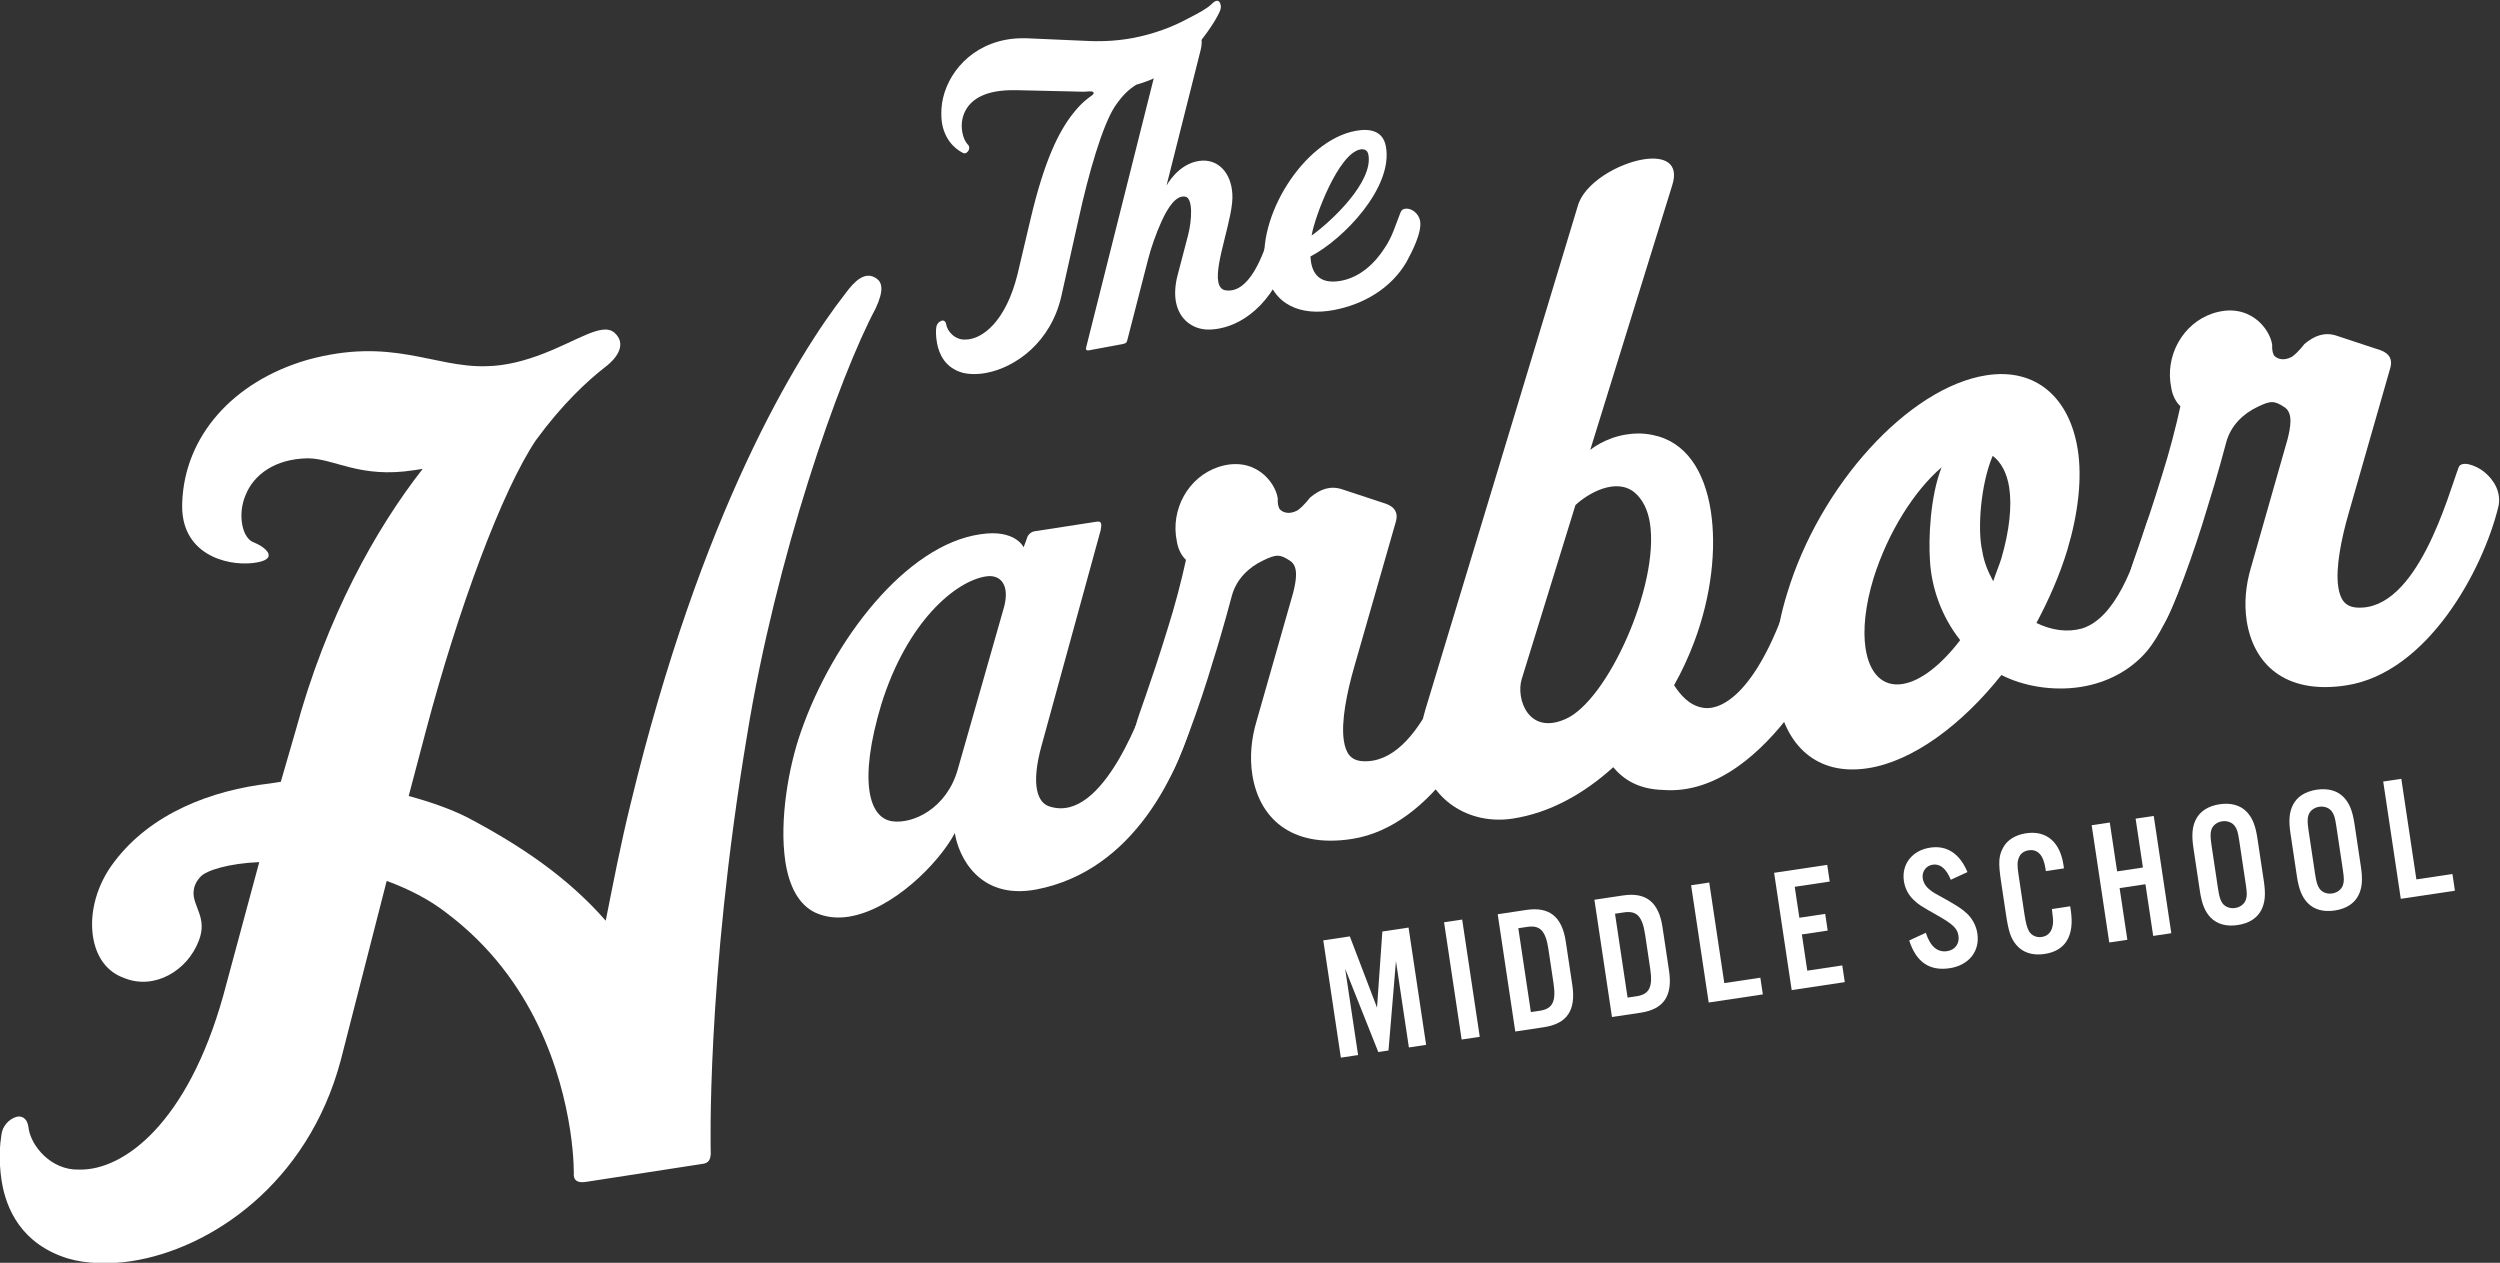
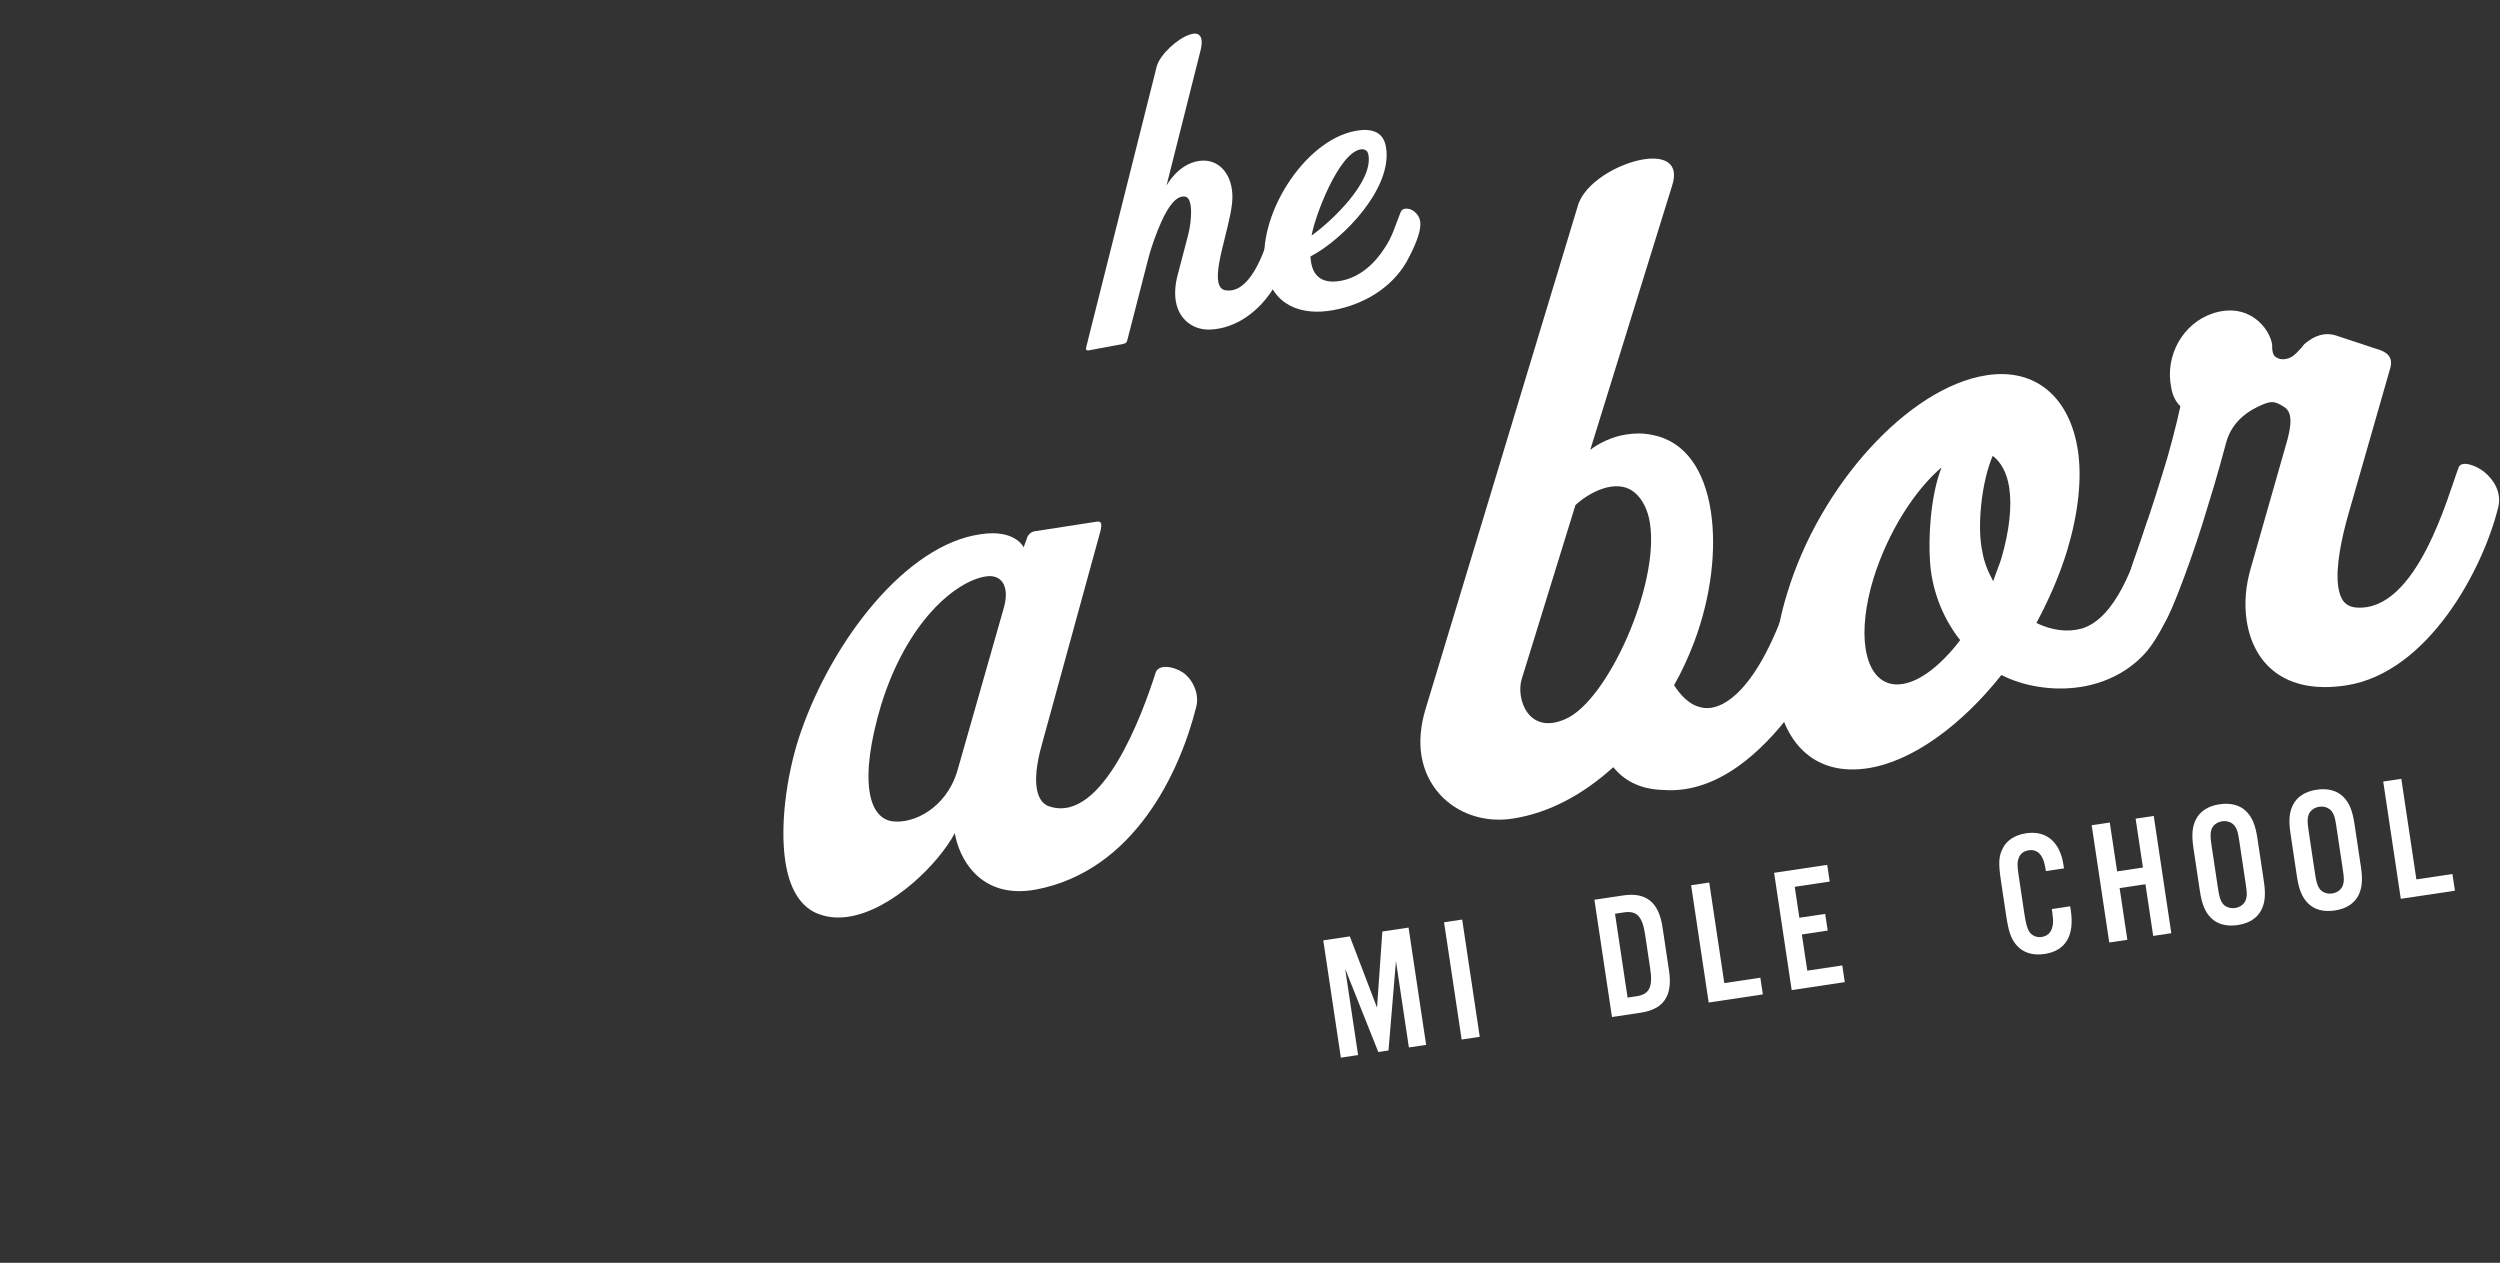
<svg xmlns="http://www.w3.org/2000/svg" version="1.1" id="svg2" x="0px" y="0px" width="318.628px" height="160.942px" viewBox="125.598 200.78 318.628 160.942" enable-background="new 125.598 200.78 318.628 160.942" xml:space="preserve">
  <rect x="125.598" y="200.78" width="318.628" height="160.942" fill="#333333" stroke="none" />
  <g id="g10" transform="matrix(1.333,0,0,-1.333,0,589.707)">
    <g id="g12" transform="scale(0.1)">
-       <path id="path14" fill="#FFFFFF" d="M1779.511,2622.921c-35.262-66.09-95.361-237.762-123.069-408.75    c-39.393-235.609-34.651-399.43-34.651-399.43c-0.253-5.442-1.882-8.943-7.152-9.749l-112.09-17.322    c-9.51-1.472-11.221,2.6-11.708,5.771c0,0,0.56,17.41-3.53,43.835c-8.331,53.936-34.171,144.111-117.51,207.034    c-17.241,13.579-37.181,23.489-57.85,31.121l-43.89-171.328c-31.509-118.55-124.761-180.586-199.849-192.173    c-22.192-3.442-43.993-2.483-60.992,2.476c-44.348,13.711-59.257,47.146-63.508,74.641c-3.098,20.083-1.315,36.592-0.176,43.271    c0.813,8.782,7.383,15.22,13.575,17.249c5.116,1.875,10.898-0.469,12.206-8.936c1.707-18.135,21.661-42.122,48.585-41.213    c42.378-1.025,103.597,44.15,137.769,166.34l34.42,127.654c-29.052-1.23-50.75-7.844-56.29-14.099    c-4.622-5.046-6.09-9.602-6.5-13.997c-1.04-14.238,13.601-24.968,5.068-46.86c-10.708-28.718-42.418-47.688-71.309-35.903    c-17.161,5.999-27.008,20.72-29.949,39.756c-3.42,22.2,3.23,49.212,20.358,71.353c35.032,46.545,93.351,68.547,148.671,74.919    c3.16,0.483,7.39,1.143,10.562,1.626l14.121,48.743c29.626,109.581,77.249,193.81,121.549,250.452    c-3.182-0.491-5.292-0.82-8.47-1.311c-51.812-8.002-75.311,11.1-101.349,11.407c-31.322-0.498-51.72-15.56-59.531-35.178    c-7.961-18.549-3.3-41.649,8.09-45.3c11.539-4.709,25.309-16.659-1.289-19.68c-25.551-2.871-69.562,8.73-67.379,57.799    c2.15,63.113,48.157,115.69,119.648,136.472c80.991,22.269,120.231-7.412,170.9-6.072c38.892,0.59,74.67,21.281,94.991,29.832    c12.198,5.12,21.559,7.661,27.817,2.128c11.312-10.159,3.6-23.269-9.009-32.787c-17.391-13.513-41.06-35.57-66.079-69.752    c-32.589-48.34-74.579-162.001-105.341-278.258l-16.399-62.08c20.339-5.522,39.789-12.253,56.221-20.544    c50.687-26.807,95.369-56.719,132.169-98.679c6.727,33.53,13.85,71.441,23.84,111.943c67.35,278.899,159.02,428.379,205.1,487.46    c8.939,12.209,19.27,22.471,30.249,14.418C1785.44,2647.64,1787.641,2640.407,1779.511,2622.921" />
      <path id="path16" fill="#FFFFFF" d="M1902.29,2337.54c5.402,20.541-3.109,31.23-17.34,29.03    c-29.301-4.519-75.571-43.389-100.17-122.6c-10.741-35.929-14.139-63.875-11.169-83.123c2.589-16.743,10.14-26.726,21.541-28.389    c20.138-2.886,52.079,12.319,62.67,49.102L1902.29,2337.54z M1932.909,2067.199c-54.99-10.217-74.388,32.197-77.75,53.972    c-15.249-28.931-59.769-73.521-101.62-79.981c-10.88-1.685-21.31-0.71-31.417,3.728c-16.622,7.713-25.452,26.052-28.953,48.648    c-6.068,39.346,3.04,91.304,14.982,124.874c30.289,86.927,100.159,178.29,171.431,188.43c33.49,5.178,41.349-12.462,41.349-12.462    l3.021,8.181c0.439,2.64,3.289,6.5,7.467,7.141l59.421,9.177c5.021,0.78,4.698-2.688,3.809-7.969l-56.477-205.825    c-10.47-37.617-4.281-55.503,8.218-58.726c50.35-15.352,88.209,89.052,100.371,126.91c1.911,9.73,16.791,7.742,26.331,1.501    c7.599-4.83,16.619-18.853,12.839-33.153C2069.989,2178.337,2026.132,2085.012,1932.909,2067.199" />
-       <path id="path18" fill="#FFFFFF" d="M2234.795,2115.532c-59.443-9.185-89.019,21.379-95.215,61.56    c-2.589,16.743-1,34.116,4.09,51.196l35.021,122.802c2.629,10.701,5.588,24.869-2.988,30.392    c-9.543,6.248-13.008,6.57-25.752,0.319c-13.583-6.39-25.562-17.67-29.919-33.761c0,0-9.192-34.849-17.86-61.901    c-12.92-43.978-33.501-99.43-41.861-111.859c-1.41-1.941-2.959-3.032-4.64-3.289c-6.112,0.784-14.092,8.108-18.472,14.275    c-5.618,8.569-9.939,19.885-10.067,31.875c0.45,2.64,0.059,5.149,1.348,7.917c1.472,7.09,13.81,38.123,30.33,92.102    c6.372,19.83,13.37,46.619,17.351,65.229c-3.988,3.658-7.551,9.979-8.708,17.509c-6.453,30.703,11.038,61.692,39.551,71.232    c34.259,11.301,54.434-13.872,56.887-29.758c-0.059-5.164,0.19-6.841,1.553-10.052c2.19-3.091,8.687-6.379,17.38-1.608    c6.182,4.387,11.836,12.107,11.836,12.107c9.851,8.383,19.644,11.613,30.461,8.141l42.429-14c8.181-3.029,11.587-8.5,9.419-16.56    l-40.093-139.878c-6.68-23.313-12.598-51.643-9.756-70.052c1.816-11.722,6.328-18.724,17.6-19.559    c58.015-3.896,87.751,108.669,97.529,134.18c2.454,6.372,15.901,2.45,24.719-4.761c8.833-7.2,16.758-19.68,12.971-33.977    C2365.167,2225.641,2312.63,2127.551,2234.795,2115.532" />
      <path id="path20" fill="#FFFFFF" d="M2448.545,2434.758l-51.416-166.469c-5.647-18.871,6.606-53.818,41.88-38.09    c40.166,17.351,89.941,127.859,80.771,187.291c-1.948,12.557-6.98,22.917-14.839,29.418    C2487.291,2461.319,2460.521,2446.041,2448.545,2434.758z M2654.898,2236.122c-27.019-35.885-70.254-77.692-122.285-73.737    c-24.067,0.571-38.452,10.342-47.915,21.746c-28.586-25.84-60.952-43.689-96.116-49.124c-41.843-6.467-80.823,18.362-87.415,61.04    c-1.926,12.561-0.776,27.305,3.713,42.561l145.811,481.853c5.984,22.35,39.067,41.169,63.34,44.919    c19.248,2.981,33.94-3.322,27.004-24.961l-78.354-252.898c0,0,13.652,11.528,34.57,14.758c7.529,1.172,15.19,1.49,24.917-0.439    c31.816-6.229,49.863-34.281,55.811-72.792c5.552-35.988,0.557-81.317-15.828-124.988c-5.486-14.55-11.909-28.411-19.299-41.539    c5.61-8.573,14.106-19.252,27.319-21.493c20.281-3.728,57.026,19.102,88.066,123.292c3.618,9.979,9.067,13.4,16.033,12.77    c13.323-3.102,29.37-23.749,24.675-43.319C2695.672,2316.12,2679.939,2268.271,2654.898,2236.122" />
      <path id="path22" fill="#FFFFFF" d="M2837.601,2390.311c1.545-10.042,5.61-19.702,10.393-28.381    c2.3,7.211,5.457,14.542,7.764,21.771c7.844,26.909,10.21,50.409,7.493,67.998c-2.205,14.22-8.064,24.452-15.791,30.121    C2836.15,2455.222,2832.562,2411.811,2837.601,2390.311L2837.601,2390.311z M2733.56,2364.819    c-7.961-26.078-10.327-49.589-7.61-67.17c3.611-23.43,15.981-36.947,35.229-33.97c17.585,2.71,37.39,18.633,55.217,41.942    c-18.098,22.917-27.517,50.599-28.887,76.099c-1.428,20.35,0.029,60.85,11.089,89.121    C2772.847,2448.879,2747.315,2408.929,2733.56,2364.819L2733.56,2364.819z M2995.342,2295.561    c-16.663-19.709-39.771-30.992-64.028-34.742c-26.807-4.127-54.99,0.941-75.483,11.481    c-38.027-47.86-84.946-82.537-127.639-89.128c-48.53-7.5-79.534,21.13-87.166,70.529c-4.124,26.781-1.509,59.751,9.932,96.65    c31.172,103.359,116.104,197.029,190.605,208.539c47.695,7.372,79.658-21.969,87.29-71.36    c4.138-26.777,0.667-59.879-10.049-95.808c-7.397-24.28-17.563-47.281-29.517-69.69c14.802-7.141,29.678-9.13,43.667-5.251    c31.86,10.049,49.849,59.971,61.619,100.36c2.878,9.009,9.448,10.88,16.531,9.401c12.495-3.212,26.667-17.3,25.386-31.219    C3036.182,2380.698,3017.681,2323.02,2995.342,2295.561" />
      <path id="path24" fill="#FFFFFF" d="M3185.567,2262.379c-59.429-9.181-88.997,21.401-95.2,61.56    c-2.585,16.75-0.996,34.131,4.087,51.2l35.017,122.82c2.629,10.682,5.588,24.851-2.988,30.381    c-9.529,6.251-12.993,6.57-25.752,0.311c-13.579-6.39-25.547-17.662-29.919-33.75c0,0-9.192-34.841-17.849-61.89    c-12.935-43.993-33.501-99.441-41.858-111.87c-1.414-1.93-2.974-3.043-4.644-3.292c-6.108,0.769-14.099,8.112-18.479,14.282    c-5.61,8.558-9.924,19.889-10.071,31.86c0.447,2.648,0.059,5.16,1.348,7.917c1.479,7.09,13.821,38.141,30.344,92.109    c6.357,19.83,13.359,46.611,17.351,65.24c-4.006,3.662-7.551,9.972-8.716,17.501c-6.445,30.71,11.045,61.699,39.551,71.239    c34.255,11.29,54.434-13.879,56.895-29.78c-0.073-5.16,0.19-6.83,1.538-10.038c2.197-3.091,8.701-6.379,17.38-1.611    c6.189,4.391,11.851,12.122,11.851,12.122c9.851,8.368,19.629,11.598,30.447,8.13l42.444-14.011    c8.181-3.029,11.587-8.5,9.404-16.542l-40.085-139.889c-6.68-23.309-12.59-51.639-9.749-70.049    c1.809-11.719,6.328-18.732,17.6-19.559c58.015-3.9,87.744,108.669,97.529,134.18c2.439,6.357,15.908,2.457,24.719-4.75    c8.826-7.222,16.758-19.702,12.957-33.992C3315.953,2372.51,3263.409,2274.409,3185.567,2262.379" />
-       <path id="path26" fill="#FFFFFF" d="M2106.391,2902.571c-5.032-9.84-20.921-33.04-37.91-45.919    c-10.638-8.053-22.661-15.161-39.939-20.002c-7.943-5.131-13.081-10.14-20.402-20.79c-11.909-18.42-24.95-63.318-34.548-107.168    l-16.52-73.872c-9.913-44.308-43.821-68.448-71.953-73.711c-8.207-1.527-16.318-1.428-22.687,0.212    c-16.23,4.64-22.233,17.271-24.291,28.22c-1.241,6.639-1.161,12.719-0.74,14.81c0.198,3.281,2.56,5.75,4.838,6.581    c1.882,0.758,4.05-0.051,4.64-3.182c0.842-6.72,8.533-15.388,18.523-14.729c15.747,0.11,38.5,16.901,49.757,62.681l12.18,51.61    c13.271,56.678,27.1,84.338,40.492,101.4c8.17,10.419,13.51,14.26,18.871,18.091c0.699,0.538,1.337,1.469,1.187,2.249    c-0.146,0.769-1.447,1.34-3.878,1.289c-7.559-0.608-5.999-0.308-15.751-0.11l-54.02,1.219c-7.72,0.172-14.498-0.289-20.361-1.377    c-19.138-3.582-28.25-13.37-31.267-25.261c-1.15-4.669-1.062-9.489-0.26-13.799c0.948-5.072,2.93-9.163,4.94-11.202    c1.919-1.67,1.959-4.091,1.088-5.87c-1.198-2.238-3.398-3.461-5.189-2.567c-3.098,1.417-16.571,8.617-20.149,27.759    c-0.802,4.299-0.901,9.141-0.681,14.429c1.681,27.821,23.361,58.971,61.652,66.13c6.24,1.172,13.037,1.63,20.369,1.381    l59.539-2.611c14.253-0.579,28.231,0.421,41.122,2.831c20.709,3.86,38.811,10.898,53.489,18.889    c9.972,5.101,18.04,9.452,22.482,13.909c3.38,3.472,7.218,4.592,8.328-1.278    C2109.991,2909.298,2108.482,2906.588,2106.391,2902.571" />
      <path id="path28" fill="#FFFFFF" d="M2108.13,2603.611c-4.299-0.802-8.291-1.139-11.95-1.011    c-13.879,0.641-26.47,9.609-29.612,26.4c-1.318,7.039-0.97,16.011,1.652,25.789l9.91,37.852c3.761,14.462,4.98,36.119-2.89,37.072    c-8.331,1.278-16.021-9.463-22.603-24.042c-5.127-11.481-9.91-24.899-12.689-35.94l-19.669-76.469    c-0.659-2.963-1.3-3.893-4.431-4.471l-32.428-6.068c-3.131-0.582-3.113,1.447-2.611,3.157l67.471,268.612    c3.179,11.111,19.739,26.338,31.549,30.168c8.379,2.78,13.879-0.648,10.191-15.491l-32.501-129.027    c0,0,11.019,21.079,31.56,23.708c16.959,2.351,30.289-10.521,31.421-31.74c1.52-21.149-16.901-65.442-13.462-83.8    c0.879-4.691,3.102-7.921,7.632-8.291c21.079-2.52,35.222,30.051,44.048,62.842c1.062,3.029,7.214,2.56,12.239-0.549    c4.563-2.783,8.401-8.13,6.973-15.681C2164.834,2631.201,2133.128,2608.291,2108.13,2603.611" />
      <path id="path30" fill="#FFFFFF" d="M2242.771,2774.781c-20.72-3.871-43.455-63.922-46.487-82.291    c19.263,13.718,59.121,51.489,54.294,77.281C2249.854,2773.69,2247.056,2775.58,2242.771,2774.781z M2287.112,2667.408    c-14.67-25.389-41.301-40.88-69.822-46.208c-30.483-5.698-58.594,3.999-65.09,38.789c-9.199,49.23,36.021,123.201,86.03,132.55    c13.279,2.49,26.213,0.462,29.055-14.78c7.31-39.078-40.415-88.857-72.114-105.3l0.41-4.369    c2.278-16.549,12.964-21.83,29.004-18.831c17.966,3.362,32.095,16.501,41.47,31.212c7.317,10.657,10.173,21.317,14.846,33.087    c0.813,2.183,1.692,3.973,4.417,4.482c6.643,1.238,13.433-4.772,14.67-11.422c2.051-10.939-7.771-29.758-12.883-39.21" />
      <path id="path32" fill="#FFFFFF" d="M2305.767,1918.672l-16.479-2.468l-12.363,82.537l-7.134-85.459l-9.756-1.472l-31.699,79.644    l12.378-82.544l-16.472-2.461l-16.809,112.119l25.378,3.816l26.008-68.115l5.098,72.773l25.049,3.757L2305.767,1918.672" />
      <path id="path34" fill="#FFFFFF" d="M2357.051,1926.362l-17.322-2.6l-16.809,112.126l17.322,2.578L2357.051,1926.362" />
-       <path id="path36" fill="#FFFFFF" d="M2414.488,1951.286c12.275,1.846,15.703,8.884,13.081,26.367l-4.863,32.454    c-2.637,17.629-7.954,23.203-20.229,21.365l-8.569-1.289l12.012-80.171L2414.488,1951.286z M2374.212,2043.557l27.378,4.116    c22.024,3.296,34.138-6.401,37.72-30.271l6.277-41.851c3.574-23.884-5.171-36.702-27.188-40.005l-27.393-4.109L2374.212,2043.557" />
      <path id="path38" fill="#FFFFFF" d="M2506.963,1965.136c12.268,1.846,15.696,8.884,13.066,26.36l-4.849,32.454    c-2.651,17.651-7.969,23.218-20.244,21.379l-8.569-1.289l12.012-80.171L2506.963,1965.136z M2466.666,2057.422l27.393,4.102    c22.017,3.296,34.131-6.394,37.72-30.264l6.27-41.873c3.574-23.855-5.171-36.687-27.188-39.99l-27.393-4.109L2466.666,2057.422" />
      <path id="path40" fill="#FFFFFF" d="M2590.87,1977.719l34.453,5.164l2.388-15.974l-51.768-7.756l-16.816,112.127l17.329,2.6    L2590.87,1977.719" />
      <path id="path42" fill="#FFFFFF" d="M2691.666,2074.802l-33.464-5.01l4.438-29.59l24.69,3.699l2.41-15.959l-24.705-3.699    l5.171-34.636l33.464,5.024l2.395-15.981l-50.764-7.61l-16.802,112.134l50.764,7.61l2.395-15.981" />
-       <path id="path44" fill="#FFFFFF" d="M2807.432,2076.509c-4.351,10.701-10.225,15.491-17.292,14.443    c-6.379-0.959-10.525-6.584-9.551-13.132c0.579-3.867,2.893-7.808,6.401-10.562c3.333-2.761,3.333-2.761,16.633-10.049    c10.518-5.991,14.531-8.65,18.896-12.627c5.369-4.871,9.185-11.873,10.32-19.446c2.542-16.97-8.181-30.425-26.492-33.179    c-19.16-2.871-31.963,5.691-38.687,26.514l15.894,7.368c4.219-13.118,11.104-18.97,20.354-17.578    c7.551,1.128,11.99,7.126,10.862,14.685c-1.069,7.061-5.259,11.074-19.922,19.365c-17.476,9.932-18.259,10.496-23.247,15.256    c-4.819,4.614-7.991,10.84-9.023,17.725c-2.41,16.128,7.983,29.385,25.122,31.948c15.967,2.395,28.154-5.574,35.654-23.364    L2807.432,2076.509" />
      <path id="path46" fill="#FFFFFF" d="M2898.311,2084.8l-0.352,2.358c-1.934,12.949-7.456,18.823-16.04,17.542    c-4.688-0.71-8.086-3.289-9.419-7.09c-1.626-4.028-1.626-7.471-0.264-16.553l5.581-37.31c1.289-8.577,2.446-12.869,4.351-16.37    c2.344-4.116,7.141-6.328,12.18-5.566c6.379,0.959,10.042,5.288,10.774,12.957c0.249,2.959,0.044,5.515-1.025,13.77l17.483,2.622    l0.579-3.86c3.662-24.368-5.024-38.752-25.195-41.763c-11.265-1.685-20.823,1.355-26.909,8.687    c-5.229,6.27-7.397,12.649-9.888,29.29l-4.702,31.436c-2.681,17.812-2.285,24.243,1.875,32.08    c3.882,7.449,11.733,12.415,22.141,13.96c19.16,2.878,32.358-8.21,35.662-30.227l0.498-3.362L2898.311,2084.8" />
      <path id="path48" fill="#FFFFFF" d="M2968.829,2068.547l7.405-49.417l-17.307-2.593l-16.802,112.134l17.307,2.585l7.009-46.729    l24.69,3.699l-7.002,46.736l17.329,2.593l16.802-112.127l-17.322-2.6l-7.405,49.424L2968.829,2068.547" />
      <path id="path50" fill="#FFFFFF" d="M3062.798,2068.877c1.34-8.906,2.3-11.843,4.482-14.963c2.578-3.384,7.119-5.112,12.012-4.38    c4.871,0.718,8.73,3.706,10.181,7.705c1.318,3.809,1.245,6.548-0.11,15.63l-6.021,40.181c-1.362,9.067-2.095,11.704-4.475,14.971    c-2.571,3.391-7.126,5.112-11.997,4.395c-4.893-0.732-8.73-3.721-10.203-7.727c-1.165-3.618-1.216-6.709,0.11-15.63    L3062.798,2068.877z M3106.744,2075.132c1.875-12.612,1.165-20.449-2.417-27.525c-3.984-7.815-11.836-12.781-22.588-14.385    c-10.759-1.611-19.717,0.828-25.84,7.126c-5.5,5.698-8.467,13.001-10.349,25.613l-6.13,40.84    c-1.882,12.605-1.187,20.449,2.402,27.517c3.999,7.822,11.851,12.781,22.595,14.392c10.774,1.604,19.724-0.828,25.825-7.126    c5.5-5.706,8.489-13.008,10.371-25.613L3106.744,2075.132" />
      <path id="path52" fill="#FFFFFF" d="M3155.611,2082.793c1.34-8.914,2.292-11.851,4.482-14.971c2.563-3.398,7.126-5.12,11.99-4.395    c4.885,0.732,8.73,3.721,10.195,7.72c1.304,3.816,1.252,6.541-0.11,15.63l-6.021,40.173c-1.355,9.082-2.109,11.704-4.468,14.971    c-2.593,3.398-7.126,5.127-12.012,4.395c-4.878-0.732-8.73-3.721-10.188-7.727c-1.172-3.611-1.223-6.709,0.11-15.623    L3155.611,2082.793z M3199.527,2089.033c1.89-12.612,1.172-20.464-2.41-27.524c-3.984-7.808-11.836-12.766-22.595-14.378    c-10.752-1.611-19.709,0.828-25.811,7.127c-5.5,5.706-8.489,12.993-10.371,25.605l-6.123,40.847    c-1.89,12.612-1.179,20.464,2.41,27.524c3.984,7.808,11.836,12.766,22.595,14.385c10.759,1.611,19.709-0.828,25.818-7.134    c5.493-5.706,8.481-12.993,10.371-25.605L3199.527,2089.033" />
      <path id="path54" fill="#FFFFFF" d="M3252.583,2076.867l34.453,5.171l2.395-15.981l-51.76-7.749l-16.802,112.134l17.3,2.593    L3252.583,2076.867" />
    </g>
  </g>
</svg>